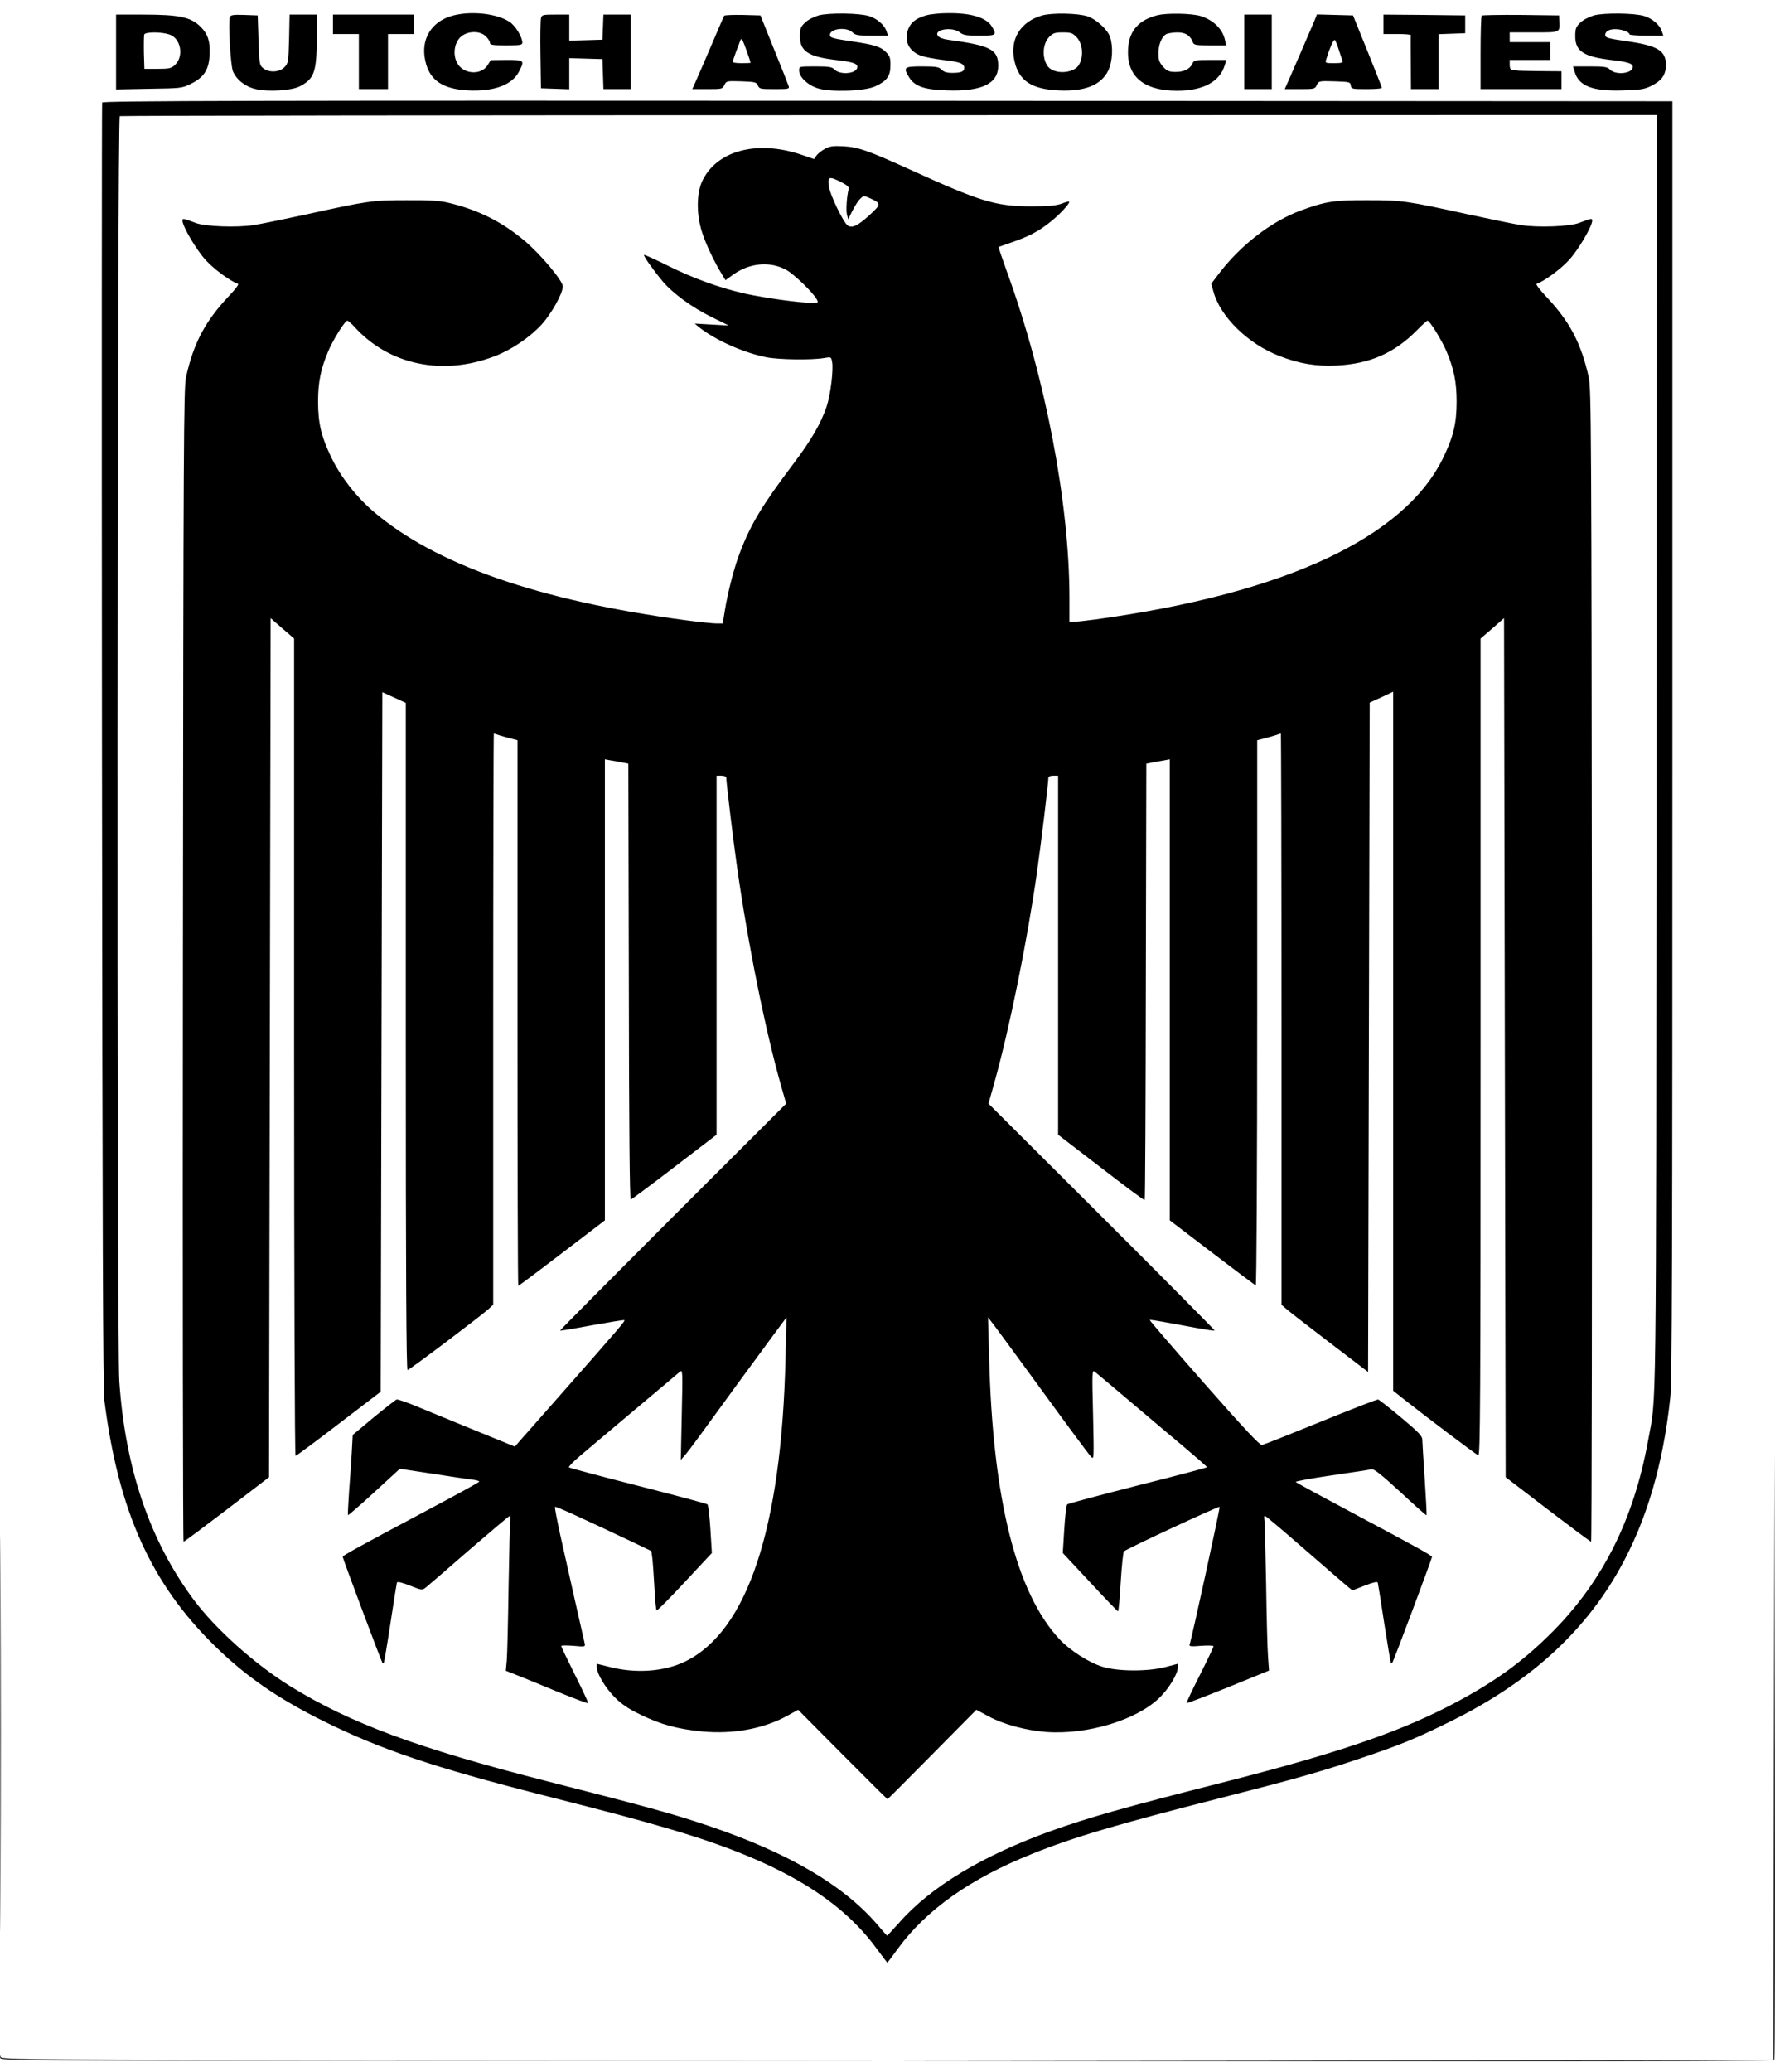
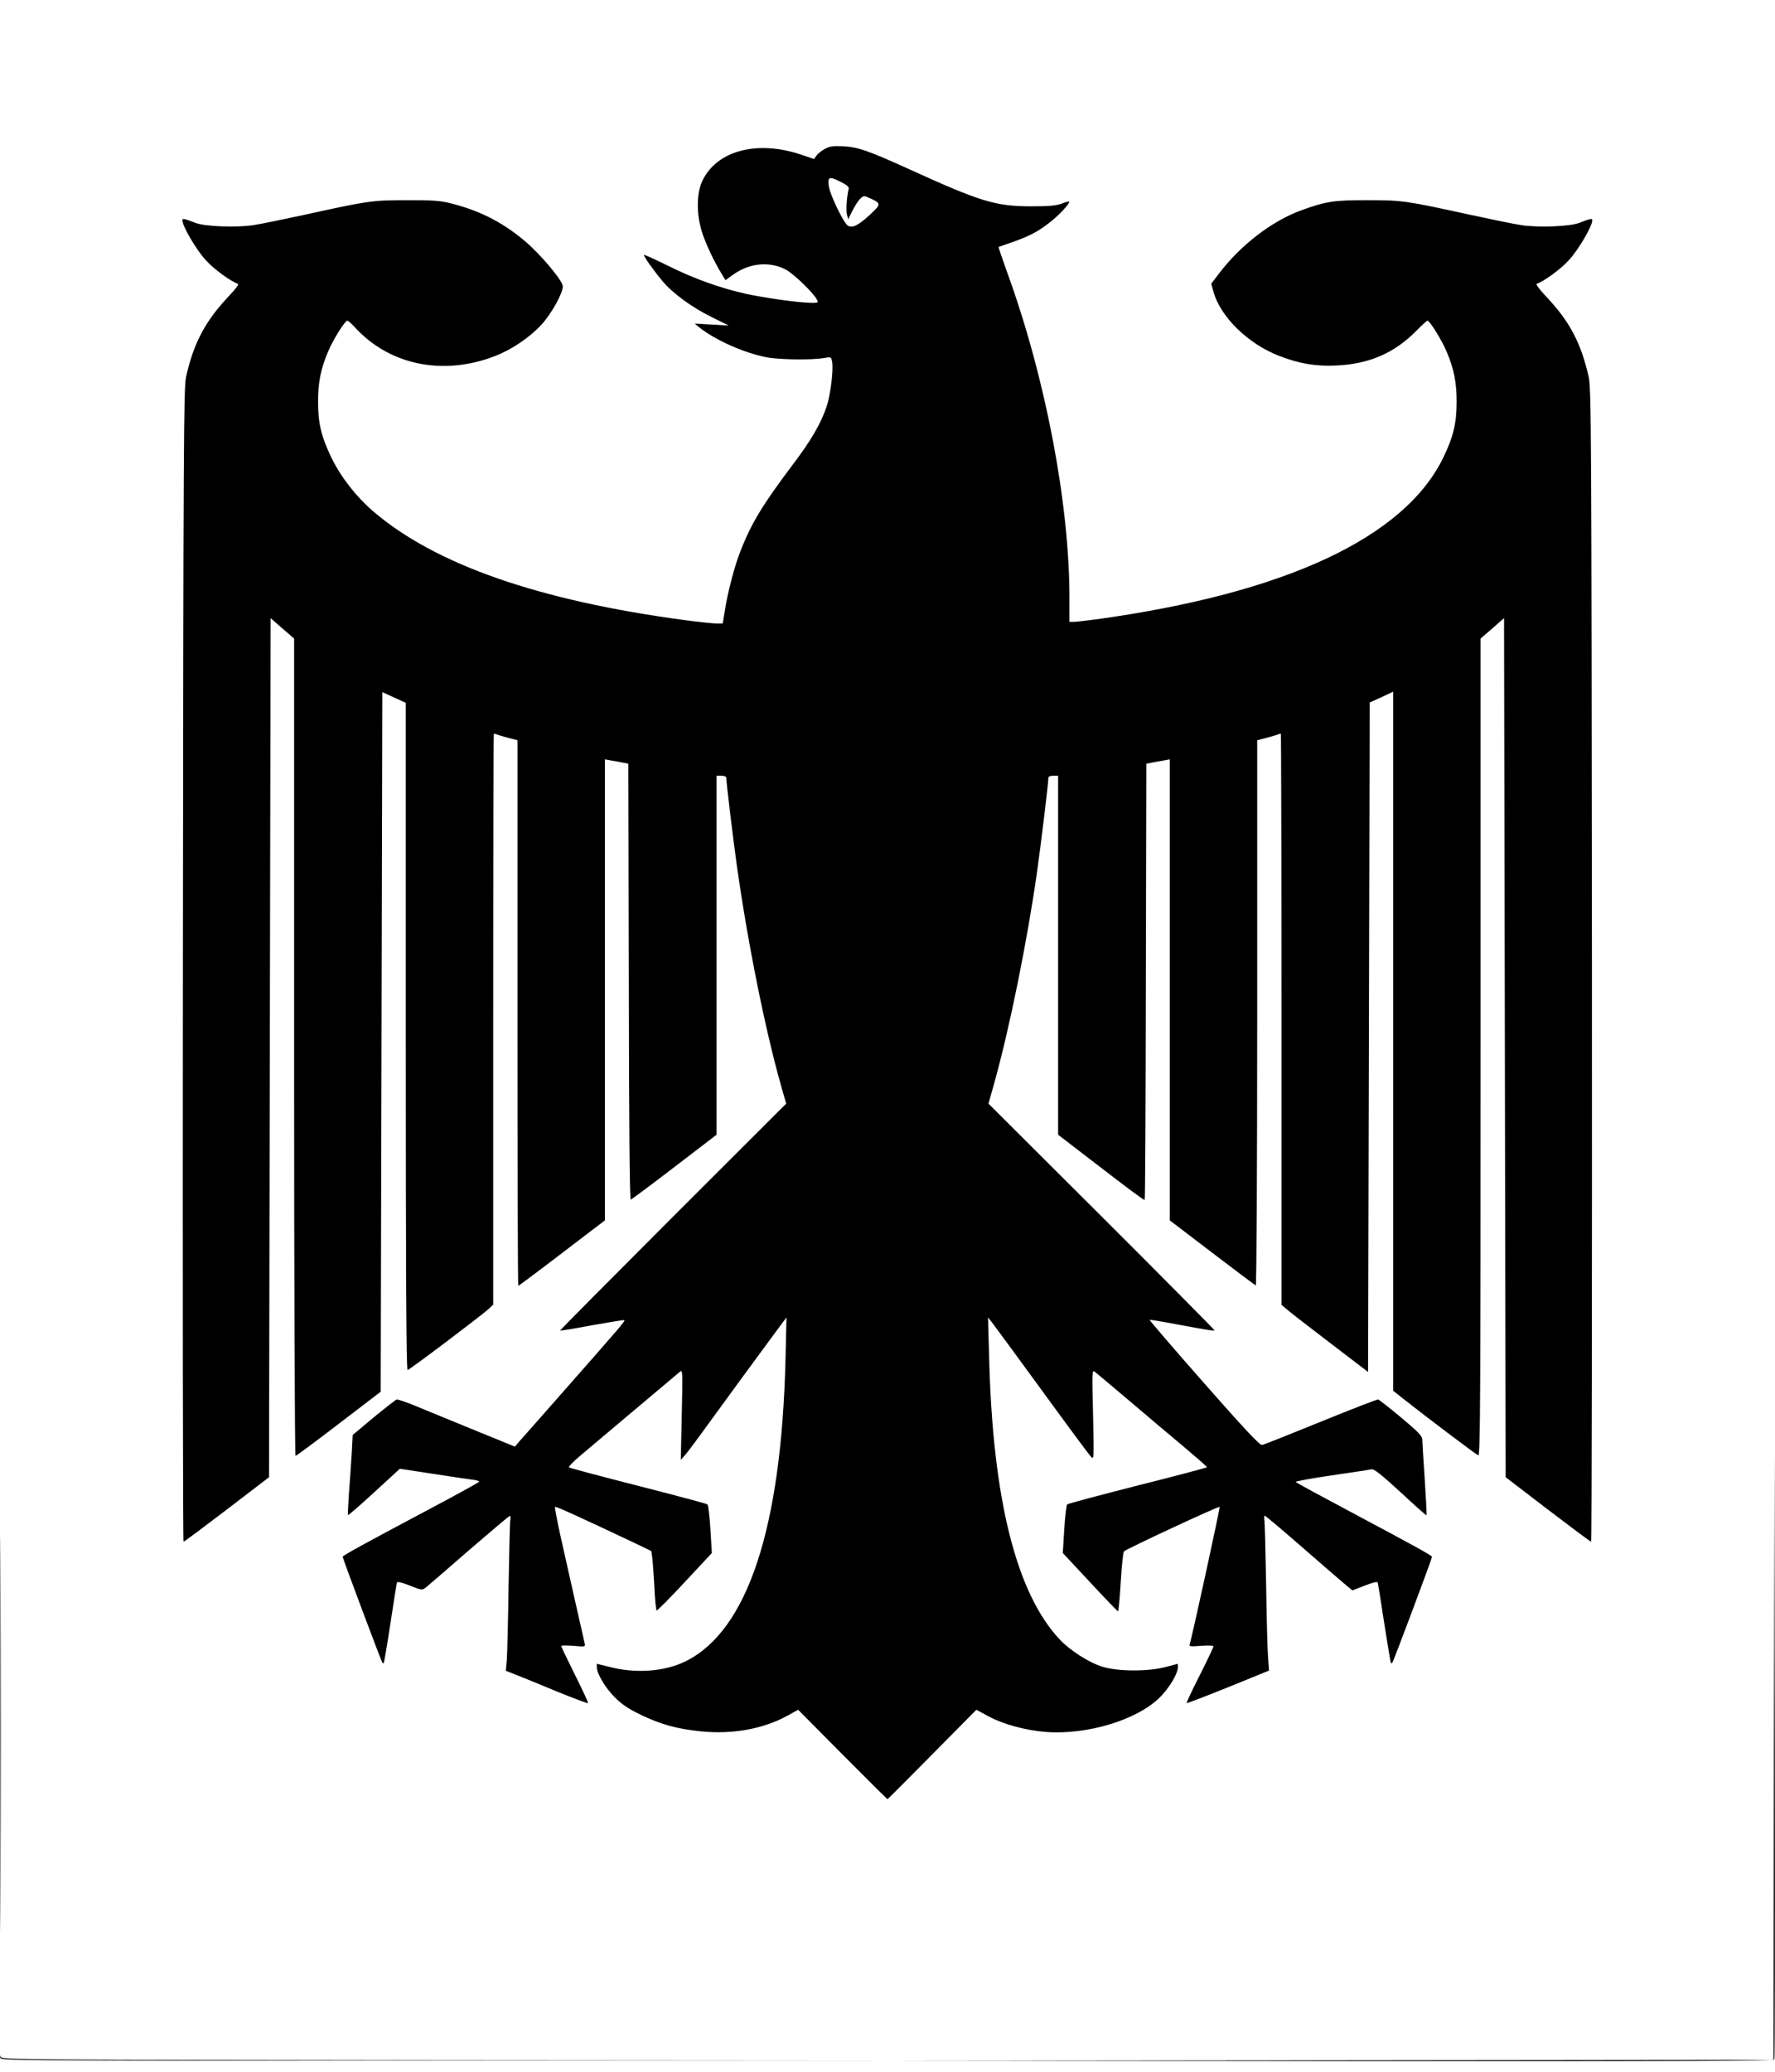
<svg xmlns="http://www.w3.org/2000/svg" height="1280pt" viewBox=".3 13.6 1096.6 1266.3" width="1097pt">
-   <path d="m280.1 16.6c-13.2 3.5-20 14.5-17.1 27.7 2.5 12.1 10.5 17.6 26.3 18.5 16.2.8 27.4-3.3 31.7-11.7 3.5-6.9 3.3-7.1-7.7-7.1l-9.8.1-2 3.2c-4 6.3-14.9 5.6-18.7-1.3-2.9-5.2-1.9-12.6 2.2-16.3 4.2-3.7 11.9-3.9 15.5-.2 1.4 1.3 2.5 3.1 2.5 4 0 1.2 1.6 1.5 10 1.5 8.7 0 10-.2 10-1.7 0-3.4-4.3-10.5-7.9-12.8-7.8-5.2-23.7-6.9-35-3.9zm225.9-.1c-3.3 1-6.7 2.8-8.5 4.6-2.6 2.5-3 3.7-3 8.3 0 9.2 5.2 12.6 22 14.6 10.5 1.2 13.5 2.2 13.5 4.3 0 4.1-10.4 5.3-14 1.7-1.7-1.7-3.3-2-12-2-10 0-10 0-10 2.5 0 4 5.2 9 11.5 11 8 2.5 29 1.8 35.5-1.2 7.1-3.2 9.4-6.3 9.4-12.8.1-4.6-.3-5.8-2.7-8.3-3.3-3.4-7.1-4.6-21.3-6.7-11.5-1.7-13.4-2.2-13.4-3.9 0-4 10.4-5.2 14-1.6 1.7 1.7 3.3 2 11.9 2h10l-1-3c-1.4-3.8-5.9-7.6-10.7-9.1-6.2-1.9-24.9-2.1-31.2-.4zm66.7-.1c-6.5 1.8-9.9 4.5-11.5 9.1-2.4 7.1.8 13.2 8.1 15.9 2.3.8 8.4 2 13.6 2.6 10.4 1.2 13.1 2.2 13.1 4.9 0 2.3-1.9 3.1-7.6 3.1-3.1 0-5-.6-6.4-2-1.7-1.7-3.3-2-12-2-11.3 0-11.8.5-8 6.8 3.4 5.5 9.4 7.6 23.6 8 21.4.7 31.4-4.2 31.4-15.2 0-10.1-4.7-12.5-31.2-16.1-2.5-.3-5.2-1.3-5.9-2.2-3.4-4 8.6-6.1 13.4-2.3 2.1 1.7 4 2 12.1 2 10.5 0 10.9-.3 7.7-5.6-3.4-5.6-12.9-8.5-27.5-8.3-4.4 0-10.3.6-12.9 1.3zm71.5.1c-13.4 3.8-20.2 14.7-17.2 28 2.7 12.3 10.5 17.5 27.1 18.3 16.4.8 26.5-3.2 30.9-12.3 2.6-5.4 3.1-14.7 1.1-20.7-1.5-4.5-8.5-10.9-13.8-12.7-6-2-21.9-2.3-28.1-.6zm21.2 13.4c4.8 5 4.4 16-.7 19.4-5.4 3.5-14.2 2.7-17.2-1.5-3.6-5.3-3.1-14 1.2-18.2 2.2-2.2 3.5-2.6 8.2-2.6 5 0 6.1.4 8.5 2.9zm49.9-13.5c-11.2 2.8-17.2 9.4-18 19.9-1.4 17.5 9 26.7 30.3 26.7 16.1 0 26.4-5.6 29.4-15.9l.9-3.1h-10c-9.5 0-10 .1-11 2.4-1.5 3.3-5.4 5.1-10.7 5-3.8-.1-5-.6-7.4-3.3-2.3-2.6-2.8-4.1-2.8-8.2 0-5.5 2-10.3 4.9-11.9 1.1-.5 4.2-1 6.9-1 5 0 8 2 9.5 6.2.6 1.6 2 1.8 10.6 1.8h9.9l-.8-3.7c-1.5-6.5-7.2-12-14.9-14.4-5.6-1.7-20.9-2-26.8-.5zm269.7.1c-3.3 1-6.7 2.8-8.5 4.6-2.6 2.5-3 3.7-3 8.3 0 9.2 5.2 12.6 22 14.6 10.5 1.2 13.5 2.2 13.5 4.3 0 4.1-10.4 5.3-14 1.7-1.7-1.7-3.3-2-12.4-2h-10.5l1 3.2c2.5 8.9 11 12.2 29.7 11.6 11.1-.3 13.4-.7 17.7-2.8 6.5-3.3 9-6.8 9-13 0-8.7-5.1-11.8-23.7-14.5-12-1.7-13.8-2.2-13.8-3.9 0-2.2 2.4-3.6 6.2-3.6 3.9 0 8.8 1.7 8.8 3.2 0 .4 4.7.8 10.4.8h10.5l-1-3c-1.4-3.8-5.9-7.6-10.7-9.1-6.2-1.9-24.9-2.1-31.2-.4zm-913 22.6v23.1l20.3-.4c19.9-.3 20.3-.3 26-3.1 8.1-4 11.1-8.7 11.5-18.1.4-8.1-1.1-12.6-5.5-17-6.1-6.1-13.1-7.6-36-7.6h-16.3zm33-10.8c7.1 2.4 9 13.5 3.4 18.8-2.3 2.1-3.5 2.4-10.7 2.4h-8.2l-.3-9.9c-.1-5.5 0-10.6.2-11.3.7-1.7 10.7-1.7 15.6 0zm37.3-10.8c-1.1 3.1.4 29.8 1.9 33.5 2.2 5.3 7.8 9.6 14.1 11 7.9 1.8 22.2.9 27.2-1.7 8.9-4.6 10.4-8.8 10.5-29.1v-15.2h-16.8l-.3 14.9c-.4 14.2-.5 15.1-2.8 17.5-3.1 3.3-9.6 3.6-13.2.7-2.3-1.8-2.4-2.6-2.9-17.3l-.5-15.3-8.3-.3c-6.8-.2-8.3 0-8.9 1.3zm63.7 4.5v6h16v34h18v-34h16v-12h-50zm128.5-3.7c-.3 1.2-.5 11.4-.3 22.7l.3 20.5 8.8.3 8.7.3v-19.2l10.3.3 10.2.3.3 9.2.3 9.3h16.9v-46h-16.9l-.3 7.7-.3 7.8-10.2.3-10.3.3v-16.1h-8.5c-7.9 0-8.5.1-9 2.3zm113.2-1.6c-.3.4-3.6 8.2-7.5 17.3s-8.2 19.1-9.6 22.2l-2.6 5.8h9.4c9 0 9.3-.1 10.4-2.5 1.2-2.5 1.4-2.6 10.4-2.3 8.5.3 9.4.5 10.3 2.5.9 2.2 1.6 2.3 10.3 2.3s9.3-.1 8.7-1.9c-.3-1-4.3-11.2-9-22.7l-8.4-20.9-11-.3c-6-.1-11.2.1-11.4.5zm14 22c1.3 3.6 2.3 6.8 2.3 7s-2.5.3-5.5.3-5.5-.3-5.5-.8c0-.4.9-3.2 2-6.2 1.2-3 2.3-6.1 2.6-6.9.7-2.1 1.5-.8 4.1 6.6zm307.3.3v23h17v-46h-17zm43.4-19.3c-1.8 4.3-12 27.8-15.8 36.5l-2.6 5.8h9.4c9 0 9.3-.1 10.4-2.5 1.2-2.5 1.4-2.6 10.9-2.3 9.3.3 9.8.4 10.1 2.5.3 2.2.8 2.3 9.8 2.3 5.2 0 9.4-.3 9.4-.8 0-.4-4-10.6-8.9-22.7l-8.9-22-11.1-.3-11.2-.3zm15.1 18.3c1 3 2 6.1 2.3 6.7.3 1-1.1 1.3-5.3 1.3-5.4 0-5.6-.1-4.9-2.3 2.2-7.1 4.7-12.8 5.4-12 .4.4 1.6 3.3 2.5 6.3zm27.5-16v6h8.5c4.7 0 8.4.3 8.4.7-.1.5-.1 8.1 0 17l.1 16.3h17v-33.9l8.3-.3 8.2-.3v-11l-25.2-.3-25.3-.2zm60.7-5.4c-.4.4-.7 10.8-.7 23.1v22.3h50v-11l-13.2-.1c-7.3-.1-13.7-.2-14.3-.4-.5-.1-1.8-.3-2.7-.3-1.3-.2-1.8-1.1-1.8-3.2v-3h25v-11h-25v-6h14.9c16.6 0 16.1.2 15.8-7l-.2-3.5-23.6-.3c-12.9-.1-23.8.1-24.2.4zm-852.3 53.7c-.2.7-.3 179.2-.1 396.7.3 300.3.6 397.8 1.5 405 8.7 68.3 28.8 112.9 68.4 151.6 19.1 18.7 39 32.4 67.3 46.4 35 17.3 67.5 28.3 135 45.5 44.4 11.3 56.4 14.5 76 20.2 67 19.3 106.9 42.2 130.6 74.9 3.4 4.6 6.3 8.4 6.4 8.4s3-3.8 6.3-8.4c17.6-24.2 44.9-43.5 83.1-58.8 25.6-10.3 52.3-18.2 117.6-34.8 42.8-10.9 60.3-15.8 83.2-23.5 26.8-9 35.1-12.4 56.9-23.1 48.8-23.9 83.2-54.9 105.5-94.9 16.5-29.6 26.7-64.2 31.1-105.5 1.1-10.2 1.3-86.5 1.3-406.5v-394l-484.8-.3c-391.7-.2-484.9 0-485.3 1.1zm960.3 401.4c-.3 428.5.1 395.5-5.3 425.3-8.8 48.2-27.9 86.4-58.9 117.6-19.4 19.5-37.8 32.5-66 46.9-32.3 16.3-69.7 28.9-139 46.5-60.7 15.4-81.4 21.3-104.2 29.4-42.7 15.3-74.9 34.6-94.5 56.9-4 4.5-7.4 8.1-7.5 8-.2-.1-3.1-3.4-6.4-7.3-20.8-24-54.6-43.8-102.9-60.2-22.9-7.7-35.1-11.1-100.5-27.8-80.4-20.5-121.7-35.8-159-58.8-21.9-13.6-46.1-35.3-59.6-53.4-27.1-36.5-42.2-80.9-45.9-134.8-1.6-23.3-1.3-780.7.3-781.3.6-.3 214.6-.6 475.5-.6l474.2-.1z" />
  <path d="m509.8 99c-2 1.1-4.3 2.9-5.1 4.1l-1.5 2.1-7.9-2.7c-27.3-9.2-52.4-2.5-61.2 16.4-3.5 7.6-3.6 20.2-.2 31.1 2.2 7.2 7.6 18.6 12.3 26.2l2.3 3.8 5-3.6c10.1-7.1 22.5-8.2 32.5-2.8 4.9 2.7 16.7 14.1 19 18.4 1 1.9.8 2-3.2 2-7.4 0-28.8-3-40.8-5.6-16-3.6-32.2-9.4-48.4-17.5-7.7-3.8-14.1-6.7-14.4-6.5-.5.6 5.4 9 11.4 16.2 6.2 7.4 18 16.1 30.2 22.1l10.7 5.3-10.5-.6-10.5-.6 2.5 2.1c10 8 27.6 15.9 41.8 18.7 7.8 1.5 27.6 1.8 35.4.5 4.6-.8 4.6-.8 5.2 2.4.9 4.8-1 20.3-3.4 27.5-3.5 10.4-9.5 20.8-20.7 35.6-19 25.2-26.1 36.9-32.8 54.4-3.6 9.2-7.7 25.1-9.5 36.7l-1.2 7.3h-3.8c-2.1 0-10.7-.9-19.1-2-90.7-12.1-154.8-34.4-193.2-67.4-10.6-9.2-19.8-21-25.7-33.1-6.2-12.9-8.2-21.1-8.2-34.5 0-11.8 1.6-20 6.1-30.7 3-7.3 10.5-19.3 12-19.3.5 0 2.4 1.7 4.3 3.7 21.3 23.7 54.7 30.6 86.8 18.2 10.3-3.9 21.6-11.6 28.8-19.4 6.2-6.8 13.2-19.3 13.2-23.7 0-3.4-13.7-19.8-23.6-28.1-13.9-11.7-28.4-19-46.6-23.4-5.7-1.4-11.4-1.8-26.3-1.7-21.3 0-23.8.4-62.5 8.9-13.5 2.9-27.9 5.9-32.1 6.5-10.3 1.6-30.1.9-35.9-1.4-7.2-2.8-8-2.9-8-1.5 0 3.6 8.7 18.4 14.5 24.6 5.1 5.6 15.1 12.9 19.9 14.6.6.3-1.9 3.5-5.5 7.3-14.8 15.6-22.1 29.4-26.7 50.4-1.4 6.8-1.6 39.4-1.9 363.2-.2 195.7 0 355.8.4 355.8.5 0 12.5-9 26.8-19.9l26-19.9.5-265.3.5-265.2 7.2 6.3 7.3 6.3v252.3c0 145.8.4 252.4.9 252.4s12.5-8.9 26.7-19.8l25.9-19.8.5-216 .5-216 7.3 3.3 7.2 3.3v206c0 145.5.3 206 1.1 206 1.1 0 45.2-33.3 50.2-37.8l2.7-2.6v-176.3c0-97 .2-176.3.4-176.3.1 0 1.6.4 3.2 1 1.6.5 4.8 1.4 7.2 2l4.2 1.1v168.4c0 92.7.2 168.5.5 168.5s12.5-9.1 27-20.2l26.5-20.2v-284.7l3.8.7c2 .3 5.3.9 7.2 1.3l3.5.7.3 134.8c.1 88.5.5 134.7 1.2 134.4.5-.2 12.7-9.2 27-20.2l26-19.9v-221.7h3c1.7 0 3 .5 3 1.2 0 3 4.3 38.7 6.6 54.8 6.8 48.2 17.7 102 27.4 136l3 10.5-70 69.9c-38.5 38.5-69.9 70.1-69.7 70.3.2.1 9-1.3 19.6-3.3 10.6-1.9 19.7-3.4 20.1-3.2.8.3-1.6 3.2-40.5 47.3-11.5 13.1-22.4 25.4-24.1 27.3l-3 3.5-26.5-10.8c-14.5-6-30.6-12.6-35.8-14.7s-10-3.7-10.7-3.6c-.7.2-7.1 5.2-14.3 11.1l-12.9 10.8-.6 11.2c-.4 6.2-1.1 17.2-1.7 24.6-.5 7.3-.8 13.5-.6 13.7s7.5-6.1 16.2-14.1l15.8-14.5 4.1.6c2.2.3 10.9 1.7 19.1 2.9 8.3 1.3 17.6 2.7 20.8 3.1 3.2.3 5.5 1 5 1.4-.8.8-15.2 8.7-35.8 19.6-35.6 18.9-48.5 26-48.5 26.7 0 1 24 65 24.6 65.6.2.2.6.2.8 0s2.1-11.2 4.1-24.4 3.8-24.5 4-25.2c.3-.8 2.8-.2 8 1.8 7.6 3 7.6 3 10.1 1 1.3-1 13.2-11.3 26.4-22.8 13.3-11.4 24.5-21 25.1-21.1.6-.2.8.6.5 2-.3 1.2-.7 19.8-1.1 41.3-.3 21.4-.8 42-1.1 45.6l-.6 6.6 6.8 2.7c3.8 1.5 15.2 6.1 25.2 10.3 10.1 4.1 18.6 7.3 18.8 7 .3-.2-3.4-8.1-8.1-17.5s-8.5-17.4-8.5-17.8 3.4-.4 7.5-.1c7.4.7 7.5.6 7-1.6-1-4.1-11.3-50-15.1-67-2-9.2-3.5-16.9-3.2-17.2.4-.5 15.7 6.5 47.9 21.7l11.6 5.6.6 4.3c.3 2.4.9 10.6 1.3 18.2.3 7.5 1 13.9 1.4 14.2.3.2 8.2-7.7 17.4-17.6l16.7-17.9-.9-14.6c-.5-8-1.3-14.9-1.8-15.4s-19.8-5.6-42.9-11.5-42.3-11-42.7-11.4c-.4-.3 2.7-3.6 7-7.2 4.2-3.6 19.4-16.3 33.7-28.4 14.3-12 26.8-22.5 27.8-23.4 1.8-1.5 1.8-.6 1.2 26.4l-.6 28 2.3-2.6c1.3-1.4 5.2-6.6 8.8-11.5 15.3-21.1 39.2-53.7 46.4-63.4l7.8-10.5-.6 25.5c-2.5 104.7-23.5 168.1-61.8 186.9-13 6.4-30.9 7.7-47.5 3.3l-7.3-1.8v2.1c0 3.9 5.3 12.8 11.1 18.6 4.4 4.4 8.4 7.1 16.1 10.8 12.4 6 22.5 8.8 37.9 10.3 19.1 1.8 37.9-1.6 52.8-9.8l6.5-3.6 27.4 27.6c15.1 15.2 27.6 27.6 27.8 27.6s12.6-12.4 27.6-27.6l27.3-27.6 7.6 4.1c9.1 4.9 22.8 8.6 35.4 9.6 25.5 1.9 56.3-7.4 70.3-21.3 5.8-5.7 11.2-14.7 11.2-18.7v-2.1l-7.2 1.9c-11 3-30 2.9-39.5-.1-8.4-2.6-20-10.1-26.4-16.9-26.8-28.7-41.3-86.7-43.5-173.8l-.7-25 3.5 4.5c1.9 2.5 15.8 21.4 30.8 42s28.2 38.4 29.3 39.5c1.9 2 1.9 1.8 1.3-25.9-.7-26.7-.6-27.9 1.1-26.5 1 .8 10.6 8.8 21.3 17.9s25.9 21.9 33.8 28.5c7.8 6.6 14.2 12.2 14.2 12.5s-19.2 5.4-42.8 11.3c-23.5 6-43.1 11.2-43.6 11.7s-1.3 7.4-1.8 15.5l-.9 14.5 16.8 18c9.2 9.9 17 18 17.3 18 .4 0 1.1-8.2 1.7-18.1.6-10 1.5-18.5 2-18.9 1.4-1.5 58.6-28.1 59.1-27.5.4.4-17.3 81.7-18.6 85.2-.3 1 1.3 1.1 7.2.6 4.5-.3 7.6-.2 7.6.3 0 .6-3.8 8.6-8.5 17.9-4.7 9.2-8.3 17-8.1 17.2s11.7-4.2 25.6-9.8l25.3-10.3-.6-8.5c-.4-4.7-.9-25.3-1.2-45.6-.4-20.4-.8-38-1.1-39.3-.2-1.2-.1-2.2.3-2.2.5 0 10.9 8.8 23.3 19.6s24.4 21.2 26.7 23.1l4.1 3.4 7.7-3c5.2-2 7.7-2.6 8-1.8.2.7 2 12 4 25.2 2.1 13.2 3.9 24.2 4.1 24.4s.6.2.8 0c.7-.6 24.6-64.5 24.6-65.5 0-.8-10.1-6.4-47.3-26.2-23.3-12.4-36.2-19.4-36.9-20.1-.4-.3 9.5-2.2 22-4s23.6-3.5 24.8-3.8c1.6-.3 5.7 2.9 17.9 14.1 8.7 8.1 15.9 14.5 16.1 14.3s-.3-10.2-1.1-22.3c-.8-12-1.5-23.1-1.5-24.5 0-2.1-2.5-4.7-13-13.5-7.2-6-13.6-11-14.3-11.2-.7-.1-16.7 6.1-35.6 13.8s-35.2 14.2-36.2 14.3c-1.4.1-11.7-10.9-35.8-38.3-18.7-21.2-33.7-38.7-33.5-38.9s4.3.4 9.1 1.3 13.7 2.5 19.7 3.6 11.1 1.9 11.3 1.6c.2-.2-31.1-31.8-69.6-70.2l-70.1-69.9 3.5-12.5c9.5-33.9 20.4-87.8 26.4-130 2.7-19.2 7.1-55.5 7.1-58.8 0-.7 1.3-1.2 3-1.2h3v221.7l20.7 15.9c23.5 18.1 32 24.4 32.8 24.4.3 0 .6-60.6.7-134.7l.3-134.7 3.5-.7c1.9-.4 5.2-1 7.3-1.3l3.7-.7v284.7l26.1 19.9c14.4 11 26.6 20.1 27 20.3.5.2.9-73.8.9-168.2v-168.5l4.3-1.1c2.3-.6 5.5-1.5 7.1-2 1.6-.6 3.1-1 3.2-1 .2 0 .4 79.3.4 176.3v176.4l2.3 2c1.2 1.2 13.2 10.5 26.7 20.8l24.5 18.7.5-206.7.5-206.7 7.3-3.3 7.2-3.4v431.7l6.3 5c13.8 10.9 44.9 34.4 46.3 34.9 1.2.4 1.4-33.9 1.4-251.9v-252.5l7.3-6.3 7.2-6.3.5 265.2.5 265.3 26 19.9c14.3 10.9 26.3 19.9 26.8 19.9.4 0 .6-160.1.5-355.8-.3-331.6-.4-356.2-2-363.4-4.7-21-11.8-34.4-26.2-49.6-3.9-4.1-6.6-7.7-6-7.9 4.6-1.6 14.8-9 19.9-14.6 5.8-6.2 14.5-21 14.5-24.6 0-1.4-.8-1.3-8 1.5-5.8 2.3-25.6 3-35.9 1.4-4.2-.6-18.6-3.6-32.1-6.5-38.9-8.5-41.3-8.9-62.5-8.9-20.7-.1-26.1.7-41.4 6.3-18.3 6.7-37.6 21.6-51.1 39.5l-4.4 5.8 1.3 4.6c4.1 15.6 21.4 32.6 40.8 40 12.3 4.8 22.8 6.5 35.2 5.9 20.6-1 35.9-7.7 49.7-21.7 3.2-3.3 6.2-6 6.6-6 1.4 0 9 12.3 11.9 19.3 4.5 10.7 6.1 18.9 6.1 30.7 0 13.4-2 21.6-8.2 34.5-24.1 49.6-97.8 83.9-214.8 100-6.2.8-12.4 1.5-13.7 1.5h-2.5v-15.3c-.1-58.3-14.9-135.9-38.6-200.9-3-8.3-5.3-15.2-5.2-15.3.2-.1 3.9-1.4 8.3-2.9 10.5-3.7 15.8-6.4 23-12 5.7-4.3 13.2-12.3 12.3-13.1-.2-.2-2.4.3-4.8 1.3-3.5 1.2-7.9 1.6-19 1.6-21.7-.1-30.8-2.8-74.5-22.7-26-11.8-32-13.9-41.5-14.4-6.1-.3-8.2 0-11.2 1.7zm10.3 20.5c3.7 1.9 4.9 3 4.5 4.3-1.1 4.1-1.7 12.4-1.1 15.4l.8 3.2 2.7-5.4c1.5-3 3.7-6.4 4.9-7.4 2-1.9 2.2-1.9 6.1-.1 6.8 3.1 6.8 3.6-.6 10.4-7 6.4-10.6 8.1-13.3 6.4s-11.2-19.4-11.8-24.6c-.7-5.7.3-6 7.8-2.2zm-519.6 958c0 108.4.1 152.8.2 98.8.2-54 .2-142.6 0-197-.1-54.3-.2-10.2-.2 98.2zm1095.7 14.2-.2 187.3-272.7.3-272.8.2 272.8.3c217.5.1 272.9-.1 273.2-1.1.3-.6.4-85.1.3-187.7l-.3-186.5zm-1095.8 185.8c.1 2 .8 2 273.4 2h273.2l-272.9-.2c-258.9-.3-273-.4-273.4-2.1-.3-1.3-.4-1.2-.3.3z" />
</svg>